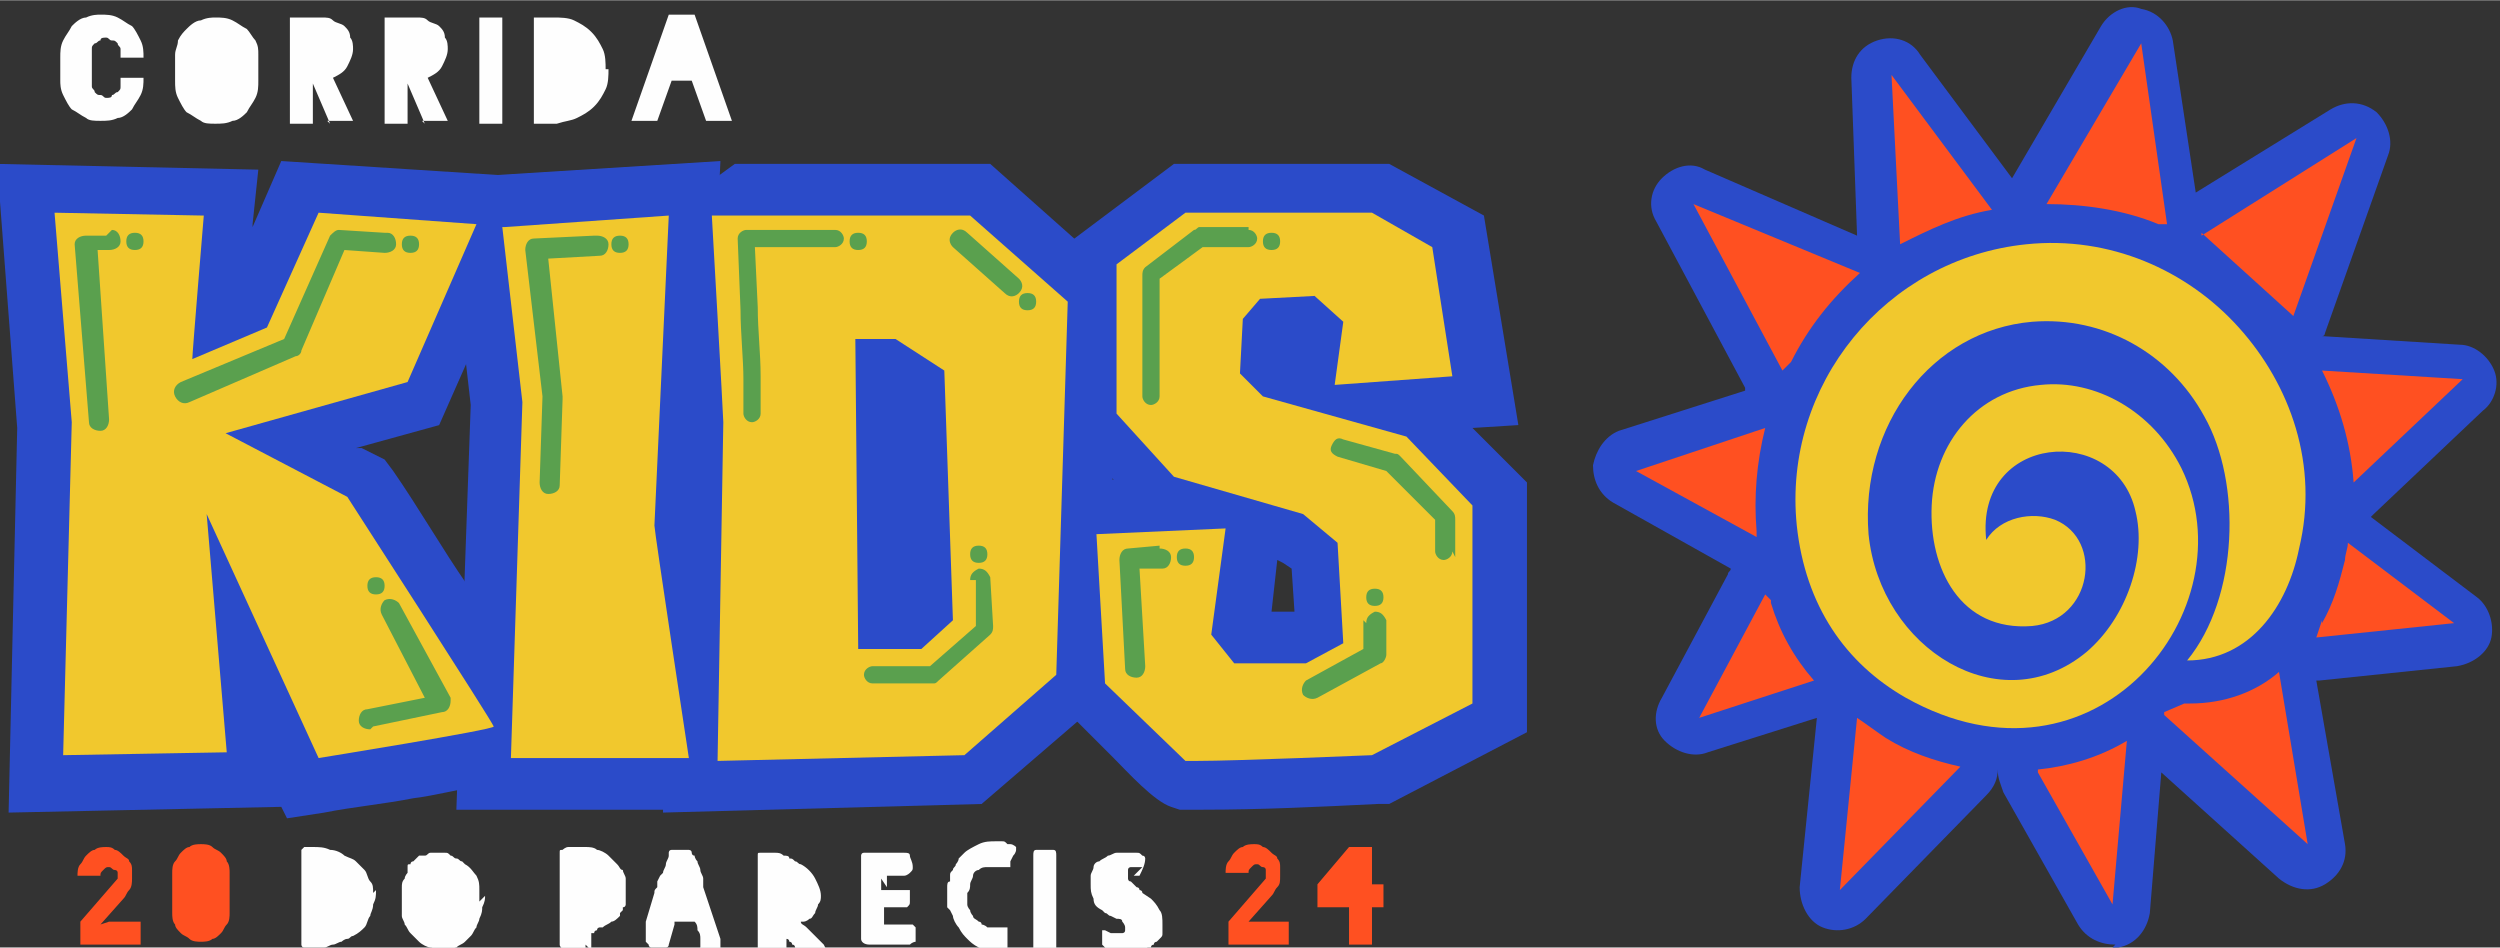
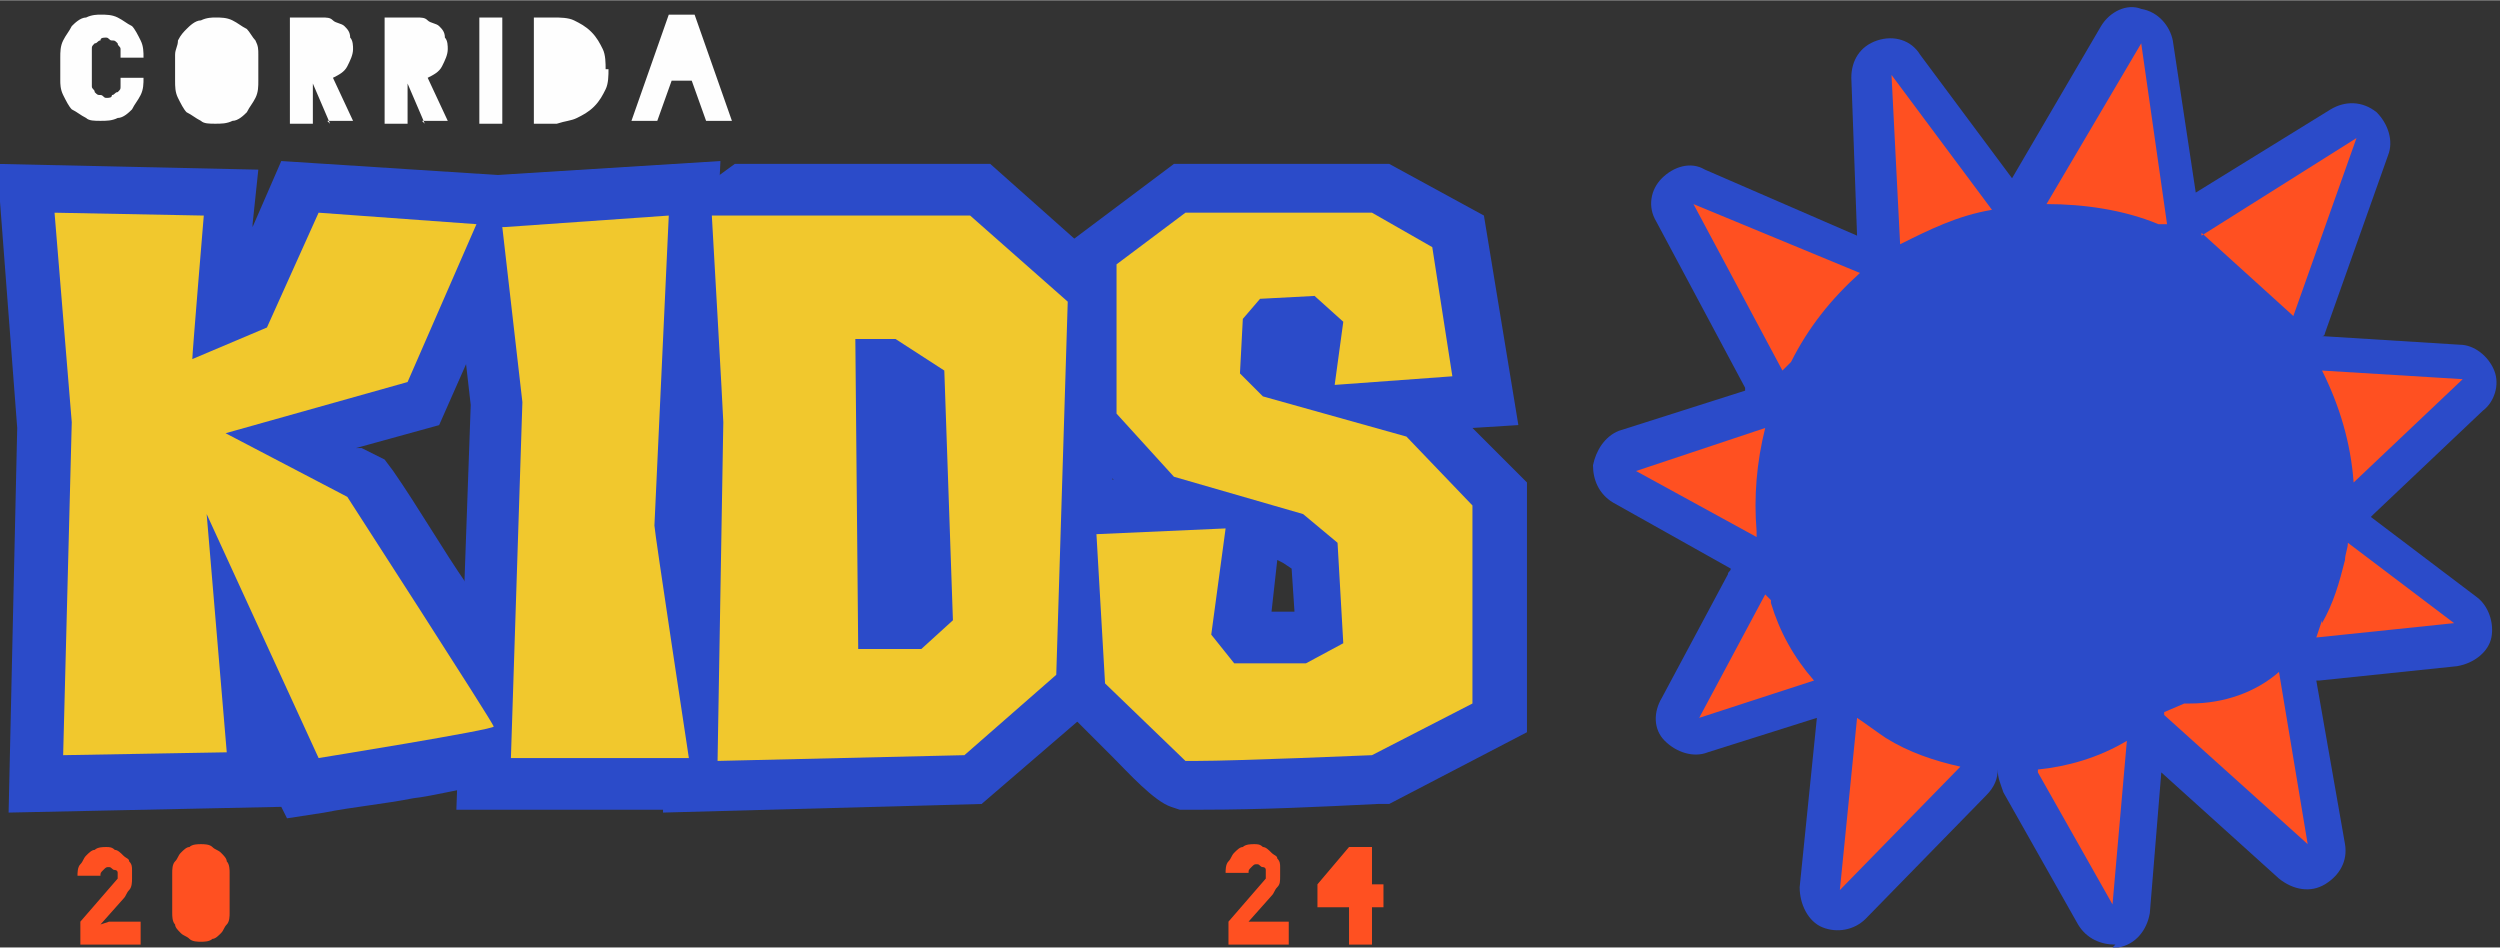
<svg xmlns="http://www.w3.org/2000/svg" xml:space="preserve" width="69.993mm" height="26.535mm" version="1.1" style="shape-rendering:geometricPrecision; text-rendering:geometricPrecision; image-rendering:optimizeQuality; fill-rule:evenodd; clip-rule:evenodd" viewBox="0 0 871 330">
  <rect x="0" y="0" width="871" height="330" fill="#333333" stroke="none" />
  <defs>
    <style type="text/css">
   
    .fil0 {fill:#2B4BC9}
    .fil4 {fill:#F1C82D}
    .fil5 {fill:#FF5021}
    .fil3 {fill:#FEFEFE;fill-rule:nonzero}
    .fil6 {fill:#FEFEFE;fill-rule:nonzero}
    .fil2 {fill:#5AA04E;fill-rule:nonzero}
    .fil1 {fill:#F1C82D;fill-rule:nonzero}
    .fil7 {fill:#FF5021;fill-rule:nonzero}
   
  </style>
  </defs>
  <g id="Camada_x0020_1">
    <g id="_2859400530016">
      <g>
        <path class="fil0" d="M126 156l8 4 3 4c9,13 17,27 26,40 6,9 12,18 17,27 2,4 7,11 9,16 4,10 -2,21 -11,24 -1,0 -2,1 -4,1 -3,1 -5,1 -8,2 -7,1 -14,3 -22,4 -10,2 -21,3 -31,5l-13 2 -2 -4 -95 2 3 -134 -7 -92 91 2 -2 19c0,0 0,1 0,1l10 -23 93 6 -38 86 -29 8z" />
        <path class="fil0" d="M245 183c1,13 4,26 6,38 2,13 4,27 6,40l3 21 -101 0 5 -141 -9 -79 96 -6 -6 127z" />
        <path class="fil0" d="M234 147c-1,-24 -3,-47 -4,-71l26 -19c3,0 6,0 9,0 9,0 19,0 28,0l52 0 45 40 -5 146 -43 37 -111 3 0 -19c1,-39 2,-79 2,-118z" />
        <path class="fil0" d="M413 282l-2 0 -3 -1c-6,-2 -15,-12 -20,-17 -5,-5 -9,-9 -14,-14l-5 -5 -4 -77 23 -1 -15 -15 0 -68 36 -27 75 0 33 18 12 73 -16 1 19 19 0 87 -48 25 -4 0c-20,1 -41,2 -61,2 -2,0 -3,0 -5,0zm32 -87l-2 18 8 0 -1 -15 -3 -2 -2 -1z" />
      </g>
      <g>
        <path class="fil0" d="M737 329c-5,0 -10,-2 -13,-7l-26 -46c-1,-3 -2,-5 -2,-8 0,0 0,0 0,0 0,3 -1,6 -4,9l-42 43c-4,4 -10,5 -15,3 -5,-2 -8,-8 -8,-14l6 -59 -38 12c-5,2 -11,0 -15,-4 -4,-4 -4,-10 -1,-15l23 -43c0,-1 1,-1 1,-2l-41 -23c-5,-3 -7,-8 -7,-13 1,-5 4,-10 9,-12l44 -14c0,0 0,0 0,-1l-31 -58c-3,-5 -2,-11 2,-15 4,-4 10,-6 15,-3l53 23 -2 -55c0,-6 3,-11 9,-13 6,-2 12,0 15,5l32 43 31 -53c3,-5 9,-8 14,-6 6,1 10,6 11,11l8 53 47 -29c5,-3 11,-3 16,1 4,4 6,10 4,15l-22 62c0,0 0,1 -1,1l48 3c5,0 10,4 12,9 2,5 0,11 -4,14l-38 36c0,0 -1,1 -1,1l37 28c4,3 6,9 5,14 -1,5 -6,9 -12,10l-48 5c0,0 -1,0 -1,0l10 57c1,6 -2,11 -7,14 -5,3 -11,2 -16,-2l-41 -37 -4 49c-1,6 -5,11 -11,12 -1,0 -1,0 -2,0z" />
-         <path class="fil4" d="M708 218c-25,2 -36,-20 -35,-42 1,-22 16,-40 38,-42 19,-2 39,9 49,29 24,49 -30,117 -96,80 -21,-12 -35,-32 -38,-60 -5,-49 31,-93 80,-98 29,-3 56,9 74,29 18,20 28,48 21,77 -4,20 -17,39 -39,39 18,-22 19,-62 6,-85 -12,-22 -35,-35 -60,-33 -35,3 -60,36 -57,74 4,40 46,66 76,41 14,-12 21,-33 17,-49 -7,-31 -56,-27 -52,10 5,-8 16,-10 24,-7 17,7 13,35 -8,37z" />
        <path class="fil5" d="M809 216l-2 6 48 -5 -37 -28c0,2 -1,4 -1,6 -2,8 -4,15 -8,22zm-99 53l26 46 5 -57c-10,6 -21,9 -31,10zm-27 -2l-42 43 6 -60c3,2 7,5 10,7 8,5 17,8 26,10zm71 -18l50 45 -10 -60c-8,7 -19,11 -31,11l-2 0 -7 3 0 0zm-137 -40l-2 -2 -23 43 40 -13c-7,-8 -12,-17 -15,-27zm-5 -22l-42 -23 45 -15c-3,12 -4,24 -3,36l0 2zm11 -60l-2 2 -31 -58 58 24c-10,9 -18,19 -24,31zm40 -42l-1 0 -3 -59 35 47c-12,2 -22,7 -32,12zm50 -14l33 -56 9 63 -3 0c-12,-5 -26,-7 -39,-7zm54 10l32 29 22 -62 -54 34zm53 87l38 -36 -49 -3c6,12 10,25 11,39z" />
      </g>
      <path class="fil1" d="M78 151l64 -18 24 -55 -55 -4 -18 40 -26 11c0,-2 4,-50 4,-50l-52 -1 6 73 -3 116 57 -1 -7 -83 39 85c0,0 62,-10 61,-11 0,-1 -51,-80 -51,-80l-44 -23z" />
      <path class="fil1" d="M175 79l7 61 -4 124 62 0c0,0 -12,-79 -12,-81l5 -108 -57 4z" />
      <path class="fil1" d="M338 75l-45 0c-22,0 -45,0 -45,0 0,0 4,70 4,72 0,1 -2,118 -2,118l86 -2 32 -28 4 -130 -34 -30zm-18 151l-21 0 -1 -108 14 0 17 11 3 87 -11 10z" />
      <path class="fil1" d="M490 152l-50 -14 -8 -8 1 -19 6 -7 19 -1 10 9 -3 22 41 -3 -7 -45 -21 -12 -65 0 -24 18 0 52 20 22 45 13 12 10 2 35 -13 7 -25 0 -8 -10 5 -37 -45 2 3 52c0,0 27,26 28,27 0,0 2,0 4,0 14,0 61,-2 61,-2l35 -18 0 -69 -23 -24z" />
-       <path class="fil2" d="M506 192c0,2 -2,3 -3,3 -2,0 -3,-2 -3,-3l0 -11 -17 -17 -17 -5c-2,-1 -3,-2 -2,-4 1,-2 2,-3 4,-2l18 5c1,0 1,0 2,1l18 19c1,1 1,2 1,3l0 13zm-30 25c0,-2 1,-3 3,-4 2,0 3,1 4,3l0 12c0,1 -1,3 -2,3l-22 12c-2,1 -4,0 -5,-1 -1,-2 0,-4 1,-5l20 -11 0 -10zm-345 -16c2,0 3,1 3,3 0,2 -1,3 -3,3 -2,0 -3,-1 -3,-3 0,-2 1,-3 3,-3zm-2 53c-2,0 -4,-1 -4,-3 0,-2 1,-4 3,-4l20 -4 -15 -29c-1,-2 0,-4 1,-5 2,-1 4,0 5,1l18 33c0,0 0,1 0,1 0,2 -1,4 -3,4l-24 5zm212 -64c2,0 3,1 3,3 0,2 -1,3 -3,3 -2,0 -3,-1 -3,-3 0,-2 1,-3 3,-3zm-3 12c0,-2 1,-3 3,-4 2,0 3,1 4,3l1 17c0,1 0,2 -1,3l-18 16c-1,1 -1,1 -2,1l0 0 -21 0c-2,0 -3,-2 -3,-3 0,-2 2,-3 3,-3l20 0 16 -14 0 -16zm141 3c2,0 3,1 3,3 0,2 -1,3 -3,3 -2,0 -3,-1 -3,-3 0,-2 1,-3 3,-3zm-66 -14c2,0 3,1 3,3 0,2 -1,3 -3,3 -2,0 -3,-1 -3,-3 0,-2 1,-3 3,-3zm-9 0c2,0 4,1 4,3 0,2 -1,4 -3,4l-8 0 2 34c0,2 -1,4 -3,4 -2,0 -4,-1 -4,-3l-2 -38c0,-2 1,-4 3,-4l11 -1zm39 -110c2,0 3,1 3,3 0,2 -1,3 -3,3 -2,0 -3,-1 -3,-3 0,-2 1,-3 3,-3zm-85 21c2,0 3,1 3,3 0,2 -1,3 -3,3 -2,0 -3,-1 -3,-3 0,-2 1,-3 3,-3zm-59 -21c2,0 3,1 3,3 0,2 -1,3 -3,3 -2,0 -3,-1 -3,-3 0,-2 1,-3 3,-3zm-83 1c2,0 3,1 3,3 0,2 -1,3 -3,3 -2,0 -3,-1 -3,-3 0,-2 1,-3 3,-3zm-73 0c2,0 3,1 3,3 0,2 -1,3 -3,3 -2,0 -3,-1 -3,-3 0,-2 1,-3 3,-3zm-96 -1c2,0 3,1 3,3 0,2 -1,3 -3,3 -2,0 -3,-1 -3,-3 0,-2 1,-3 3,-3zm388 -1c2,0 3,2 3,3 0,2 -2,3 -3,3l-16 0 -15 11 0 41c0,2 -2,3 -3,3 -2,0 -3,-2 -3,-3l0 -42 0 0c0,-1 0,-2 1,-3l17 -13 0 0c1,0 1,-1 2,-1l17 0zm-227 2c2,0 4,1 4,3 0,2 -1,4 -3,4l-18 1 5 48c0,0 0,0 0,1l-1 30c0,2 -2,3 -4,3 -2,0 -3,-2 -3,-4l1 -30 -6 -51 0 0c0,-2 1,-4 3,-4l21 -1zm147 15c1,1 2,3 0,5 -1,1 -3,2 -5,0l-18 -16c-1,-1 -2,-3 0,-5 1,-1 3,-2 5,0l18 16zm-64 -17c2,0 3,2 3,3 0,2 -2,3 -3,3l-4 0c-8,0 -15,0 -24,0l1 21c0,8 1,16 1,24 0,1 0,2 0,4 0,3 0,6 0,9 0,2 -2,3 -3,3 -2,0 -3,-2 -3,-3 0,-3 0,-5 0,-8 0,-1 0,-2 0,-4 0,-7 -1,-16 -1,-24l-1 -25 0 0 0 0c0,-2 2,-3 3,-3l3 0c9,0 16,0 24,0l4 0zm-156 1c2,0 3,2 3,4 0,2 -2,3 -4,3l-14 -1 -15 35c0,1 -1,2 -2,2l-37 16c-2,1 -4,0 -5,-2 -1,-2 0,-4 2,-5l36 -15 16 -36c1,-1 2,-2 3,-2l16 1zm-96 -1c2,0 3,2 3,4 0,2 -2,3 -4,3l-4 0 4 59c0,2 -1,4 -3,4 -2,0 -4,-1 -4,-3l-5 -62 0 0 0 0c0,-2 2,-3 4,-3l7 0z" />
      <path class="fil3" d="M37 34c1,0 2,0 2,-1 1,0 1,-1 2,-1 1,-1 1,-1 1,-2 0,-1 0,-2 0,-3l8 0c0,2 0,4 -1,6 -1,2 -2,3 -3,5 -1,1 -3,3 -5,3 -2,1 -4,1 -6,1l0 0c-2,0 -4,0 -5,-1 -2,-1 -3,-2 -5,-3 -1,-1 -2,-3 -3,-5 -1,-2 -1,-4 -1,-5l0 -8c0,-2 0,-4 1,-6 1,-2 2,-3 3,-5 1,-1 3,-3 5,-3 2,-1 4,-1 5,-1l0 0c2,0 4,0 6,1 2,1 3,2 5,3 1,1 2,3 3,5 1,2 1,4 1,6l-8 0c0,-1 0,-2 0,-3 0,-1 -1,-1 -1,-2 -1,-1 -1,-1 -2,-1 -1,0 -1,-1 -2,-1 -1,0 -2,0 -2,1 -1,0 -1,1 -2,1 -1,1 -1,1 -1,2 0,1 0,2 0,3l0 7c0,1 0,2 0,3 0,1 1,1 1,2 1,1 1,1 2,1 1,0 1,1 2,1zm53 -6c0,2 0,4 -1,6 -1,2 -2,3 -3,5 -1,1 -3,3 -5,3 -2,1 -4,1 -6,1l0 0c-2,0 -4,0 -5,-1 -2,-1 -3,-2 -5,-3 -1,-1 -2,-3 -3,-5 -1,-2 -1,-4 -1,-6l0 -9c0,-2 1,-3 1,-5 1,-2 2,-3 3,-4 1,-1 3,-3 5,-3 2,-1 4,-1 5,-1l0 0c2,0 4,0 6,1 2,1 3,2 5,3 1,1 2,3 3,4 1,2 1,3 1,5l0 1 0 5 0 3zm25 15l-6 -14 0 0 0 14 -8 0 0 -37 11 0 0 0c2,0 3,0 4,1 1,1 3,1 4,2 1,1 2,2 2,4 1,1 1,3 1,4 0,2 -1,4 -2,6 -1,2 -3,3 -5,4l7 15 -9 0zm33 0l-6 -14 0 0 0 14 -8 0 0 -37 11 0 0 0c2,0 3,0 4,1 1,1 3,1 4,2 1,1 2,2 2,4 1,1 1,3 1,4 0,2 -1,4 -2,6 -1,2 -3,3 -5,4l7 15 -9 0zm27 -37l0 37 -8 0 0 -37 8 0zm37 18c0,2 0,5 -1,7 -1,2 -2,4 -4,6 -2,2 -4,3 -6,4 -2,1 -4,1 -7,2l-1 0 -7 0 0 -37 7 0c2,0 5,0 7,1 2,1 4,2 6,4 2,2 3,4 4,6 1,2 1,5 1,7zm34 18l-5 -14 -7 0 -5 14 -9 0 13 -37 9 0 13 37 -9 0z" />
-       <path class="fil6" d="M398 302c0,0 -1,0 -1,0 0,0 -1,0 -1,0 0,0 0,0 0,0 0,0 0,0 0,0 0,0 -1,0 -1,0 0,0 -1,0 -1,0 0,0 -1,0 -1,1 0,0 0,1 0,1l0 1c0,0 0,1 0,1 0,0 0,1 1,1 0,0 1,1 1,1 0,0 1,1 1,1l0 0c0,0 1,0 1,1 0,0 1,0 1,1l3 2c1,1 2,2 3,4 1,1 1,3 1,5 0,0 0,1 0,1 0,1 0,1 0,2 0,1 0,1 -1,2 0,0 -1,1 -1,1 0,0 -1,0 -1,1 0,0 -1,0 -1,1l-1 0c0,0 -1,0 -1,1 0,0 -1,0 -1,0 -1,0 -1,0 -2,1 -1,0 -2,0 -2,0 -1,0 -1,0 -2,0 -1,0 -1,0 -2,0 -1,0 -1,0 -2,-1 0,0 0,0 -1,0 0,0 -1,0 -1,0 0,0 -1,0 -1,-1 0,0 -1,-1 -1,-1 0,0 0,-1 0,-1l0 -1c0,0 0,-1 0,-1 0,0 0,-1 0,-1 0,0 0,-1 0,-1 0,0 1,0 1,0 0,0 0,0 0,0 0,0 0,0 0,0l2 1 1 0c0,0 1,0 1,0 0,0 1,0 1,0 0,0 1,0 1,0 0,0 1,0 1,-1 0,0 0,-1 0,-1 0,-1 -1,-2 -1,-2 0,-1 -1,-1 -2,-1l-2 -1c-1,0 -1,-1 -2,-1 0,0 -1,-1 -1,-1 -2,-1 -3,-2 -3,-4 -1,-2 -1,-3 -1,-5 0,-1 0,-2 0,-3 0,-1 1,-2 1,-3 0,-1 1,-2 2,-2 1,-1 2,-1 3,-2 1,0 2,-1 3,-1 1,0 2,0 3,0 1,0 1,0 2,0 1,0 2,0 2,0 1,0 1,0 2,1 1,0 1,1 1,1 0,2 -1,4 -2,6l-2 0zm-267 8c0,2 0,3 -1,5 0,2 -1,3 -1,4 -1,1 -1,3 -2,4 -1,1 -2,2 -4,3 -1,0 -1,1 -2,1 -1,0 -2,1 -2,1 -1,0 -2,1 -3,1 -1,0 -2,1 -3,1 0,0 -1,0 -1,0 0,0 -1,0 -1,0 0,0 0,0 -1,0 0,0 0,0 -1,0 -1,0 -2,0 -3,0 -1,0 -1,-1 -1,-1l0 -6 0 -1c0,0 0,-1 0,-1 0,-1 0,-1 0,-2 0,-1 0,-2 0,-3 0,-1 0,-2 0,-3 0,-1 0,-1 0,-2 0,-1 0,-1 0,-2l0 -2c0,0 0,0 0,-1 0,0 0,-1 0,-1 0,-1 0,-2 0,-3 0,-1 0,-2 0,-3l0 -2c0,0 0,-1 0,-1 0,0 0,0 1,-1 0,0 1,0 1,0 0,0 1,0 2,0 2,0 4,0 6,1 2,0 4,1 5,2 2,1 3,1 4,2 1,1 2,2 3,3 1,1 1,3 2,4 1,1 1,2 1,4 0,0 0,0 0,0 0,0 0,0 0,0zm38 2c0,1 0,2 -1,4 0,1 0,2 -1,4 0,1 -1,2 -1,3 -1,1 -1,2 -2,3 0,0 -1,1 -1,1 0,0 -1,1 -1,1 -1,1 -2,1 -3,2 -1,0 -2,1 -3,1 -1,0 -2,0 -3,0 -1,0 -2,-1 -3,-1 -1,0 -3,-1 -4,-2 -1,-1 -2,-2 -3,-3 -1,-1 -1,-2 -2,-3 0,-1 -1,-2 -1,-3 0,0 0,-1 0,-1 0,0 0,-1 0,-1 0,-1 0,-2 0,-4 0,-1 0,-2 0,-4 0,-1 0,-2 1,-3 0,-1 1,-2 1,-2l0 -2c0,-1 0,-1 1,-1 0,0 0,-1 1,-1 0,0 1,-1 1,-1 0,0 1,-1 1,-1 0,0 0,0 0,0 0,0 0,0 1,0l1 0 0 0c1,0 1,-1 2,-1 1,0 1,0 2,0 1,0 2,0 3,0l0 0c1,0 1,0 2,1 1,0 1,1 2,1 1,0 1,1 2,1 0,0 1,1 1,1l0 0c2,1 3,3 4,4 1,2 1,3 1,5 0,1 0,1 0,1 0,0 0,1 0,1l0 2 0 0zm35 17c0,0 0,1 0,1 0,0 0,0 0,1 0,0 0,0 -1,0 0,0 -1,0 -1,0 -1,0 -2,0 -3,0 -1,0 -2,0 -3,0 0,-1 -1,-1 -1,-2 0,-1 0,-1 0,-2 0,0 0,-1 0,-1 0,0 0,-1 0,-1 0,-1 0,-1 0,-1 0,0 0,-1 0,-2 0,-1 0,-2 0,-4 0,-1 0,-3 0,-4 0,-1 0,-1 0,-2 0,-1 0,-1 0,-2 0,-1 0,-3 0,-4 0,-1 0,-3 0,-5 0,-1 0,-1 0,-2 0,-1 0,-1 0,-2 0,-1 0,-1 1,-1 0,0 1,-1 2,-1 1,0 1,0 2,0 1,0 1,0 2,0 1,0 1,0 1,0 0,0 1,0 1,0 1,0 3,0 4,1 1,0 3,1 4,2 1,1 2,2 3,3 1,1 1,2 2,2 0,1 1,2 1,3 0,1 0,2 0,4 0,1 0,2 0,3 0,1 0,1 0,2 0,0 0,1 -1,1 0,0 0,1 0,1l-1 1c0,0 0,0 0,0 0,0 0,0 0,1l0 0c-1,1 -2,2 -3,2 -1,1 -2,1 -3,2l-1 0c0,0 -1,0 -1,1 0,0 -1,0 -1,1 0,0 0,0 0,0 0,0 0,0 -1,0l0 6zm40 1c0,0 0,0 0,0 0,0 0,0 0,-1l0 -2c0,-1 0,-2 -1,-3 0,-1 0,-2 -1,-3 -1,0 -2,0 -2,0 0,0 -1,0 -1,0 -1,0 -1,0 -2,0 -1,0 -1,0 -2,0l0 1 -2 7c0,1 -1,1 -1,1 -1,0 -1,0 -2,0 -1,0 -1,0 -2,0 -1,0 -1,0 -1,0 0,0 -1,0 -1,-1 0,0 -1,-1 -1,-1 0,0 0,-1 0,-1 0,0 0,0 0,0 0,0 0,0 0,0 0,0 0,0 0,-1 0,0 0,-1 0,-1 0,-1 0,-1 0,-2 0,-1 0,-1 0,-2l3 -10c0,-1 0,-1 1,-2 0,-1 0,-1 0,-2l1 -2 1 -1c0,-1 1,-2 1,-3 0,-1 1,-2 1,-3 0,-1 0,-1 0,-1 0,0 0,-1 1,-1 0,0 1,0 1,0 1,0 1,0 3,0 1,0 2,0 2,0 0,0 1,0 1,1 0,0 0,1 1,1 0,0 0,1 1,2 0,1 1,2 1,3 0,1 1,2 1,3 0,0 0,0 0,1 0,0 0,1 0,1 0,0 0,0 0,1 0,0 0,0 0,0l2 6 4 12c0,0 0,1 0,1 0,0 0,1 0,1l0 0c0,0 0,1 0,1 0,0 0,0 0,1 0,0 -1,0 -1,0 0,0 -1,0 -1,0 -1,0 -1,0 -2,0 0,0 -1,0 -1,0 0,0 -1,0 -1,0 0,0 -1,0 -1,0 0,0 -1,0 -1,0zm20 1c0,-1 0,-1 0,-2 0,-1 0,-1 0,-2l0 0c0,-1 0,-2 0,-3 0,-1 0,-2 0,-3 0,-1 0,-2 0,-3 0,-1 0,-2 0,-3l0 0c0,-1 0,-1 0,-2 0,-1 0,-1 0,-2l0 -2c0,0 0,-1 0,-1 0,0 0,-1 0,-1l0 -3c0,0 0,-1 0,-2 0,-1 0,-1 0,-2 0,-1 0,-1 0,-2 0,-1 0,-1 1,-1 1,0 1,0 2,0 0,0 1,0 1,0 0,0 1,0 1,0 0,0 1,0 1,0 1,0 2,0 3,1 1,0 2,0 2,1 1,0 1,0 2,1 1,0 1,1 2,1 2,1 4,3 5,5 1,2 2,4 2,6 0,1 0,2 -1,3 0,1 -1,2 -1,3 -1,1 -1,2 -2,2 -1,1 -2,1 -2,1 0,0 0,0 0,0 0,0 0,0 0,0l-1 0c0,1 1,1 2,2 1,1 1,1 2,2 1,1 1,1 2,2 1,1 1,1 2,2l1 2 2 2c0,0 0,1 -1,1 0,0 -1,0 -1,0l-6 0c-1,0 -1,0 -1,0 0,0 -1,-1 -1,-1 0,0 -1,-1 -1,-1 0,0 0,-1 -1,-1l-1 -1c0,0 0,-1 -1,-1 0,0 0,-1 -1,-1 0,0 0,-1 -1,-1 0,0 0,-1 0,-1 0,1 0,2 0,3 0,1 0,2 0,3 0,1 0,2 -1,3 0,1 -1,1 -2,1 -1,0 -2,0 -3,0 -1,0 -2,0 -3,0l-1 0zm43 -25l0 4 3 0c0,0 1,0 2,0 1,0 1,0 2,0 1,0 1,0 2,0 0,0 1,0 1,0l0 4c0,0 0,0 0,0 0,0 0,0 0,0 0,1 0,1 -1,2 0,0 -1,0 -2,0 -1,0 -2,0 -3,0 -1,0 -2,0 -3,0 0,0 0,0 0,0 0,0 0,0 0,0l0 1c0,1 0,1 0,2 0,1 0,1 0,2 0,0 0,0 0,1 1,0 2,0 3,0 1,0 2,0 2,0 0,0 1,0 1,0 0,0 1,0 1,0 0,0 0,0 1,0 0,0 0,0 1,0l0 0c1,0 1,0 1,0 0,0 1,1 1,1 0,0 0,0 0,0 0,0 0,0 0,0 0,0 0,0 0,1 0,0 0,0 0,1l0 2c0,1 0,1 0,1 0,0 -1,0 -2,1 -1,0 -2,0 -3,0 -1,0 -3,0 -5,0 -1,0 -1,0 -1,0 0,0 -1,0 -1,0 0,0 -1,0 -1,0 0,0 -1,0 -1,0l-2 0c-2,0 -3,-1 -3,-2 0,0 0,0 0,0 0,0 0,0 0,0 0,-1 0,-2 0,-3 0,-1 0,-2 0,-3l0 -2 0 -1c0,0 0,-1 0,-1 0,0 0,-1 0,-1l0 -2c0,-1 0,-2 0,-3 0,-1 0,-2 0,-3 0,0 0,-1 0,-1 0,0 0,-1 0,-1l0 -2c0,0 0,-1 0,-1 0,0 0,-1 0,-1l0 -2 0 0c0,0 0,0 0,0 0,0 0,0 0,0 0,0 0,0 0,-1 0,0 0,-1 0,-1 0,0 0,-1 1,-1 0,0 1,0 2,0 0,0 0,0 0,0 0,0 0,0 0,0l0 0c1,0 1,0 2,0 1,0 2,0 2,0 1,0 2,0 3,0l1 0c1,0 1,0 2,0 1,0 1,0 2,0 1,0 2,0 2,1 0,1 1,2 1,4 0,1 0,1 -1,2 0,0 -1,1 -2,1l-2 0 -3 0 -1 0 0 4zm39 -4l-2 0 0 0c-1,0 -2,0 -3,1 -1,0 -2,1 -2,2 0,0 0,0 0,0 0,0 0,0 0,0l0 0c0,1 -1,2 -1,3 0,1 0,2 -1,3l0 0c0,0 0,1 0,1 0,0 0,1 0,1 0,1 0,2 0,2 0,1 1,2 1,2 0,1 1,2 1,2 0,1 1,1 2,2 0,0 1,0 1,1 0,0 1,0 2,1 1,0 1,0 2,0 1,0 1,0 2,0 0,0 1,0 1,0 0,0 1,0 1,0 1,0 1,0 1,0 0,0 0,0 0,0 0,0 0,1 0,1 0,0 0,1 0,2 0,0 0,1 0,1 0,0 0,1 0,1 0,1 0,1 0,2 0,0 -1,1 -1,1 -1,0 -1,0 -2,0 -1,0 -1,0 -2,0 -2,0 -3,0 -5,-1 -2,-1 -3,-2 -4,-3 -1,-1 -2,-2 -3,-4 -1,-1 -2,-3 -2,-4l-1 -2 -1 -1c0,-1 0,-1 0,-2 0,-1 0,-1 0,-2 0,-1 0,-2 0,-3 0,-1 0,-2 1,-2l0 -2c0,-1 0,-1 1,-2 0,-1 1,-1 1,-2 0,0 1,-1 1,-2 1,-1 1,-1 2,-2 1,-1 3,-2 5,-3 2,-1 4,-1 6,-1 1,0 1,0 2,0 1,0 1,0 2,1l1 0c1,0 2,1 2,1 0,0 0,1 0,1 0,0 0,1 -1,2l0 0 -1 2c0,0 0,0 0,1 0,0 0,0 0,1l-2 0zm20 29c-1,0 -2,0 -3,0 -1,0 -2,0 -3,0l0 -2c0,-1 0,-1 0,-2 0,-1 0,-1 0,-2 0,-1 0,-1 0,-1 0,0 0,-1 0,-2 0,-1 0,-3 0,-4 0,-1 0,-3 0,-5 0,-1 0,-3 0,-4 0,-1 0,-3 0,-4l0 0 0 -4c0,0 0,-1 0,-2 0,-1 0,-1 0,-1 0,-1 0,-2 1,-2 1,0 2,0 3,0 1,0 3,0 3,0 1,0 1,1 1,2 0,1 0,2 0,4 0,2 0,4 0,7 0,1 0,2 0,3 0,1 0,1 0,2 0,0 0,1 0,1 0,0 0,0 0,0 0,1 0,2 0,3 0,1 0,2 0,3l0 2c0,1 0,1 0,2 0,1 0,1 0,2 0,0 0,1 0,1 0,0 0,1 0,1 0,0 0,1 0,1 0,0 0,1 -1,1l-2 0z" />
      <path class="fil7" d="M38 321l11 0 0 8 -21 0 0 -8 13 -15c0,0 0,-1 0,-1 0,0 0,-1 0,-1 0,-1 -1,-1 -1,-1 -1,0 -1,-1 -2,-1 -1,0 -1,0 -2,1 -1,1 -1,1 -1,2l-8 0c0,-1 0,-3 1,-4 1,-1 1,-2 2,-3 1,-1 2,-2 3,-2 1,-1 3,-1 4,-1 1,0 2,0 3,1 1,0 2,1 3,2 1,1 2,1 2,2 1,1 1,2 1,3 0,1 0,2 0,3 0,1 0,3 -1,4 -1,1 -1,2 -2,3l-8 9zm400 0l11 0 0 8 -21 0 0 -8 13 -15c0,0 0,-1 0,-2 0,0 0,-1 0,-1 0,-1 -1,-1 -1,-1 -1,0 -1,-1 -2,-1 -1,0 -1,0 -2,1 -1,1 -1,1 -1,2l-8 0c0,-1 0,-3 1,-4 1,-1 1,-2 2,-3 1,-1 2,-2 3,-2 1,-1 3,-1 4,-1 1,0 2,0 3,1 1,0 2,1 3,2 1,1 2,1 2,2 1,1 1,2 1,3 0,1 0,2 0,3 0,2 0,3 -1,4 -1,1 -1,2 -2,3l-8 9zm44 -13l0 8 -4 0 0 13 -8 0 0 -13 -11 0 0 -8 0 0 11 -13 0 0 8 0 0 13 4 0zm-402 10c0,0 0,0 0,0l0 0c0,1 0,3 -1,4 -1,1 -1,2 -2,3 -1,1 -2,2 -3,2 -1,1 -3,1 -4,1 -1,0 -3,0 -4,-1 -1,-1 -2,-1 -3,-2 -1,-1 -2,-2 -2,-3 -1,-1 -1,-3 -1,-4l0 -14c0,-1 0,-3 1,-4 1,-1 1,-2 2,-3 1,-1 2,-2 3,-2 1,-1 3,-1 4,-1 1,0 3,0 4,1 1,1 2,1 3,2 1,1 2,2 2,3 1,1 1,3 1,4l0 0 0 0 0 0c0,0 0,0 0,1 0,0 0,0 0,1l0 11c0,0 0,0 0,1 0,0 0,0 0,1l0 0z" />
    </g>
  </g>
</svg>